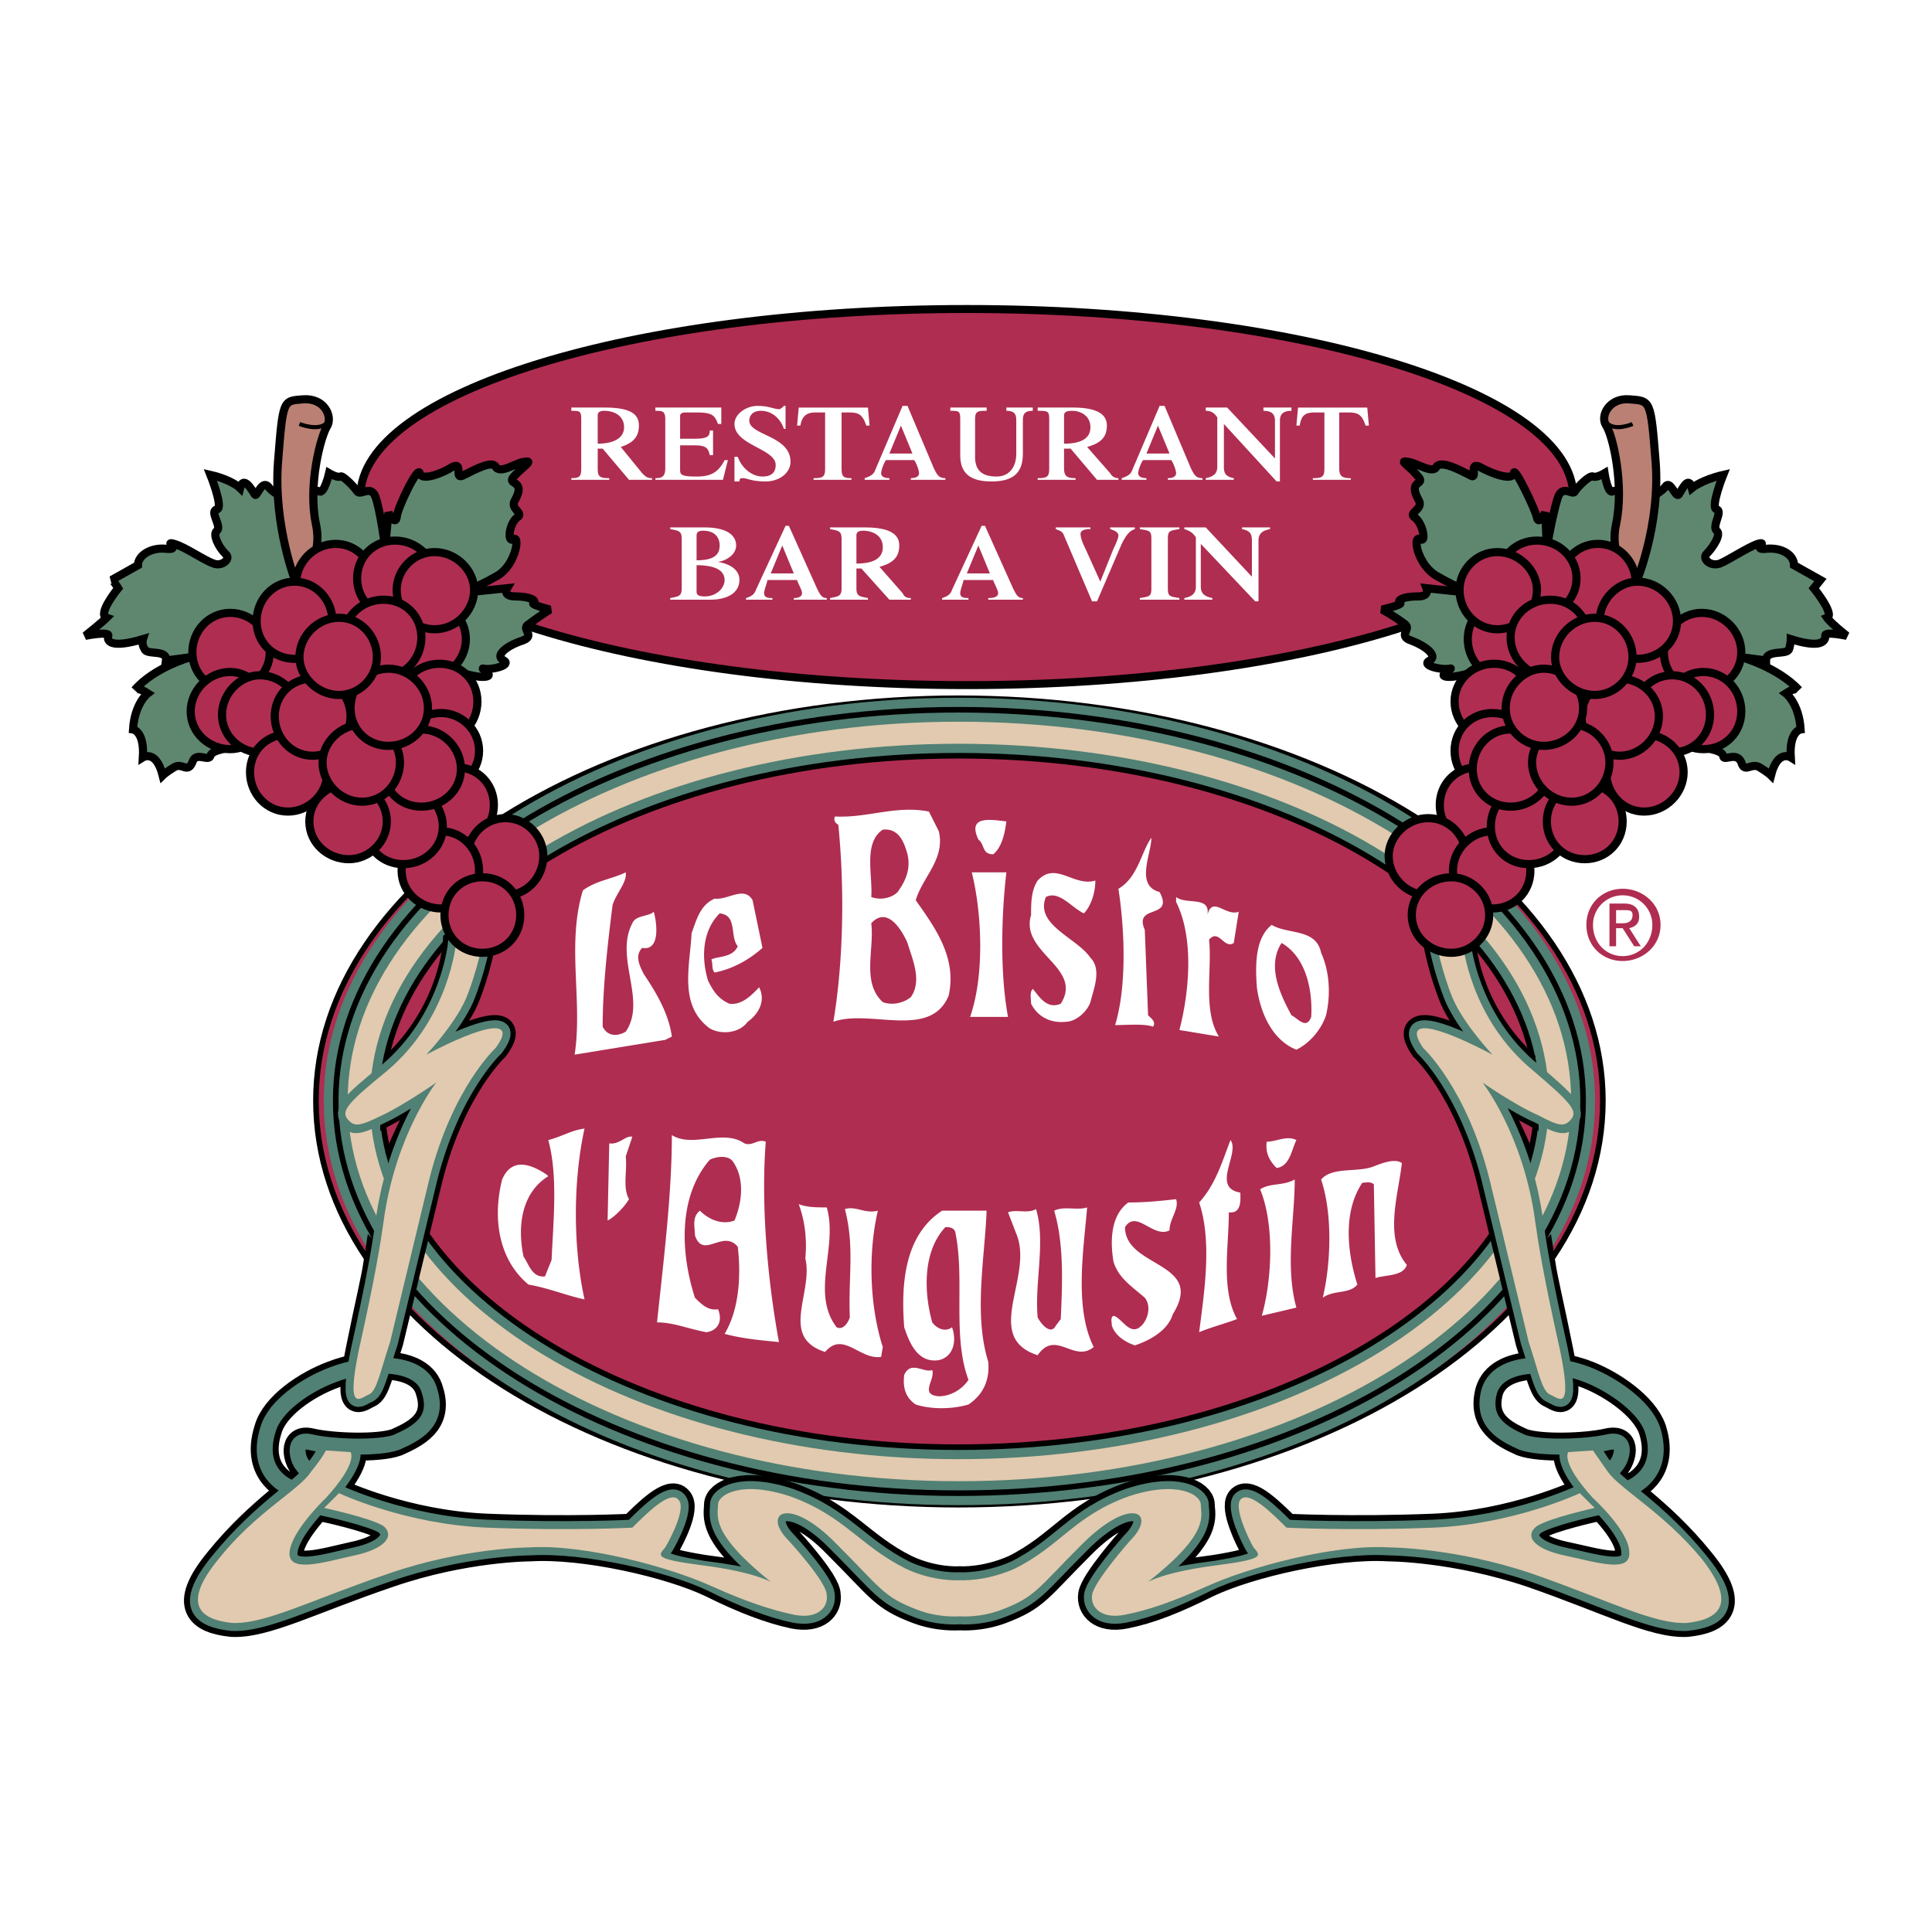
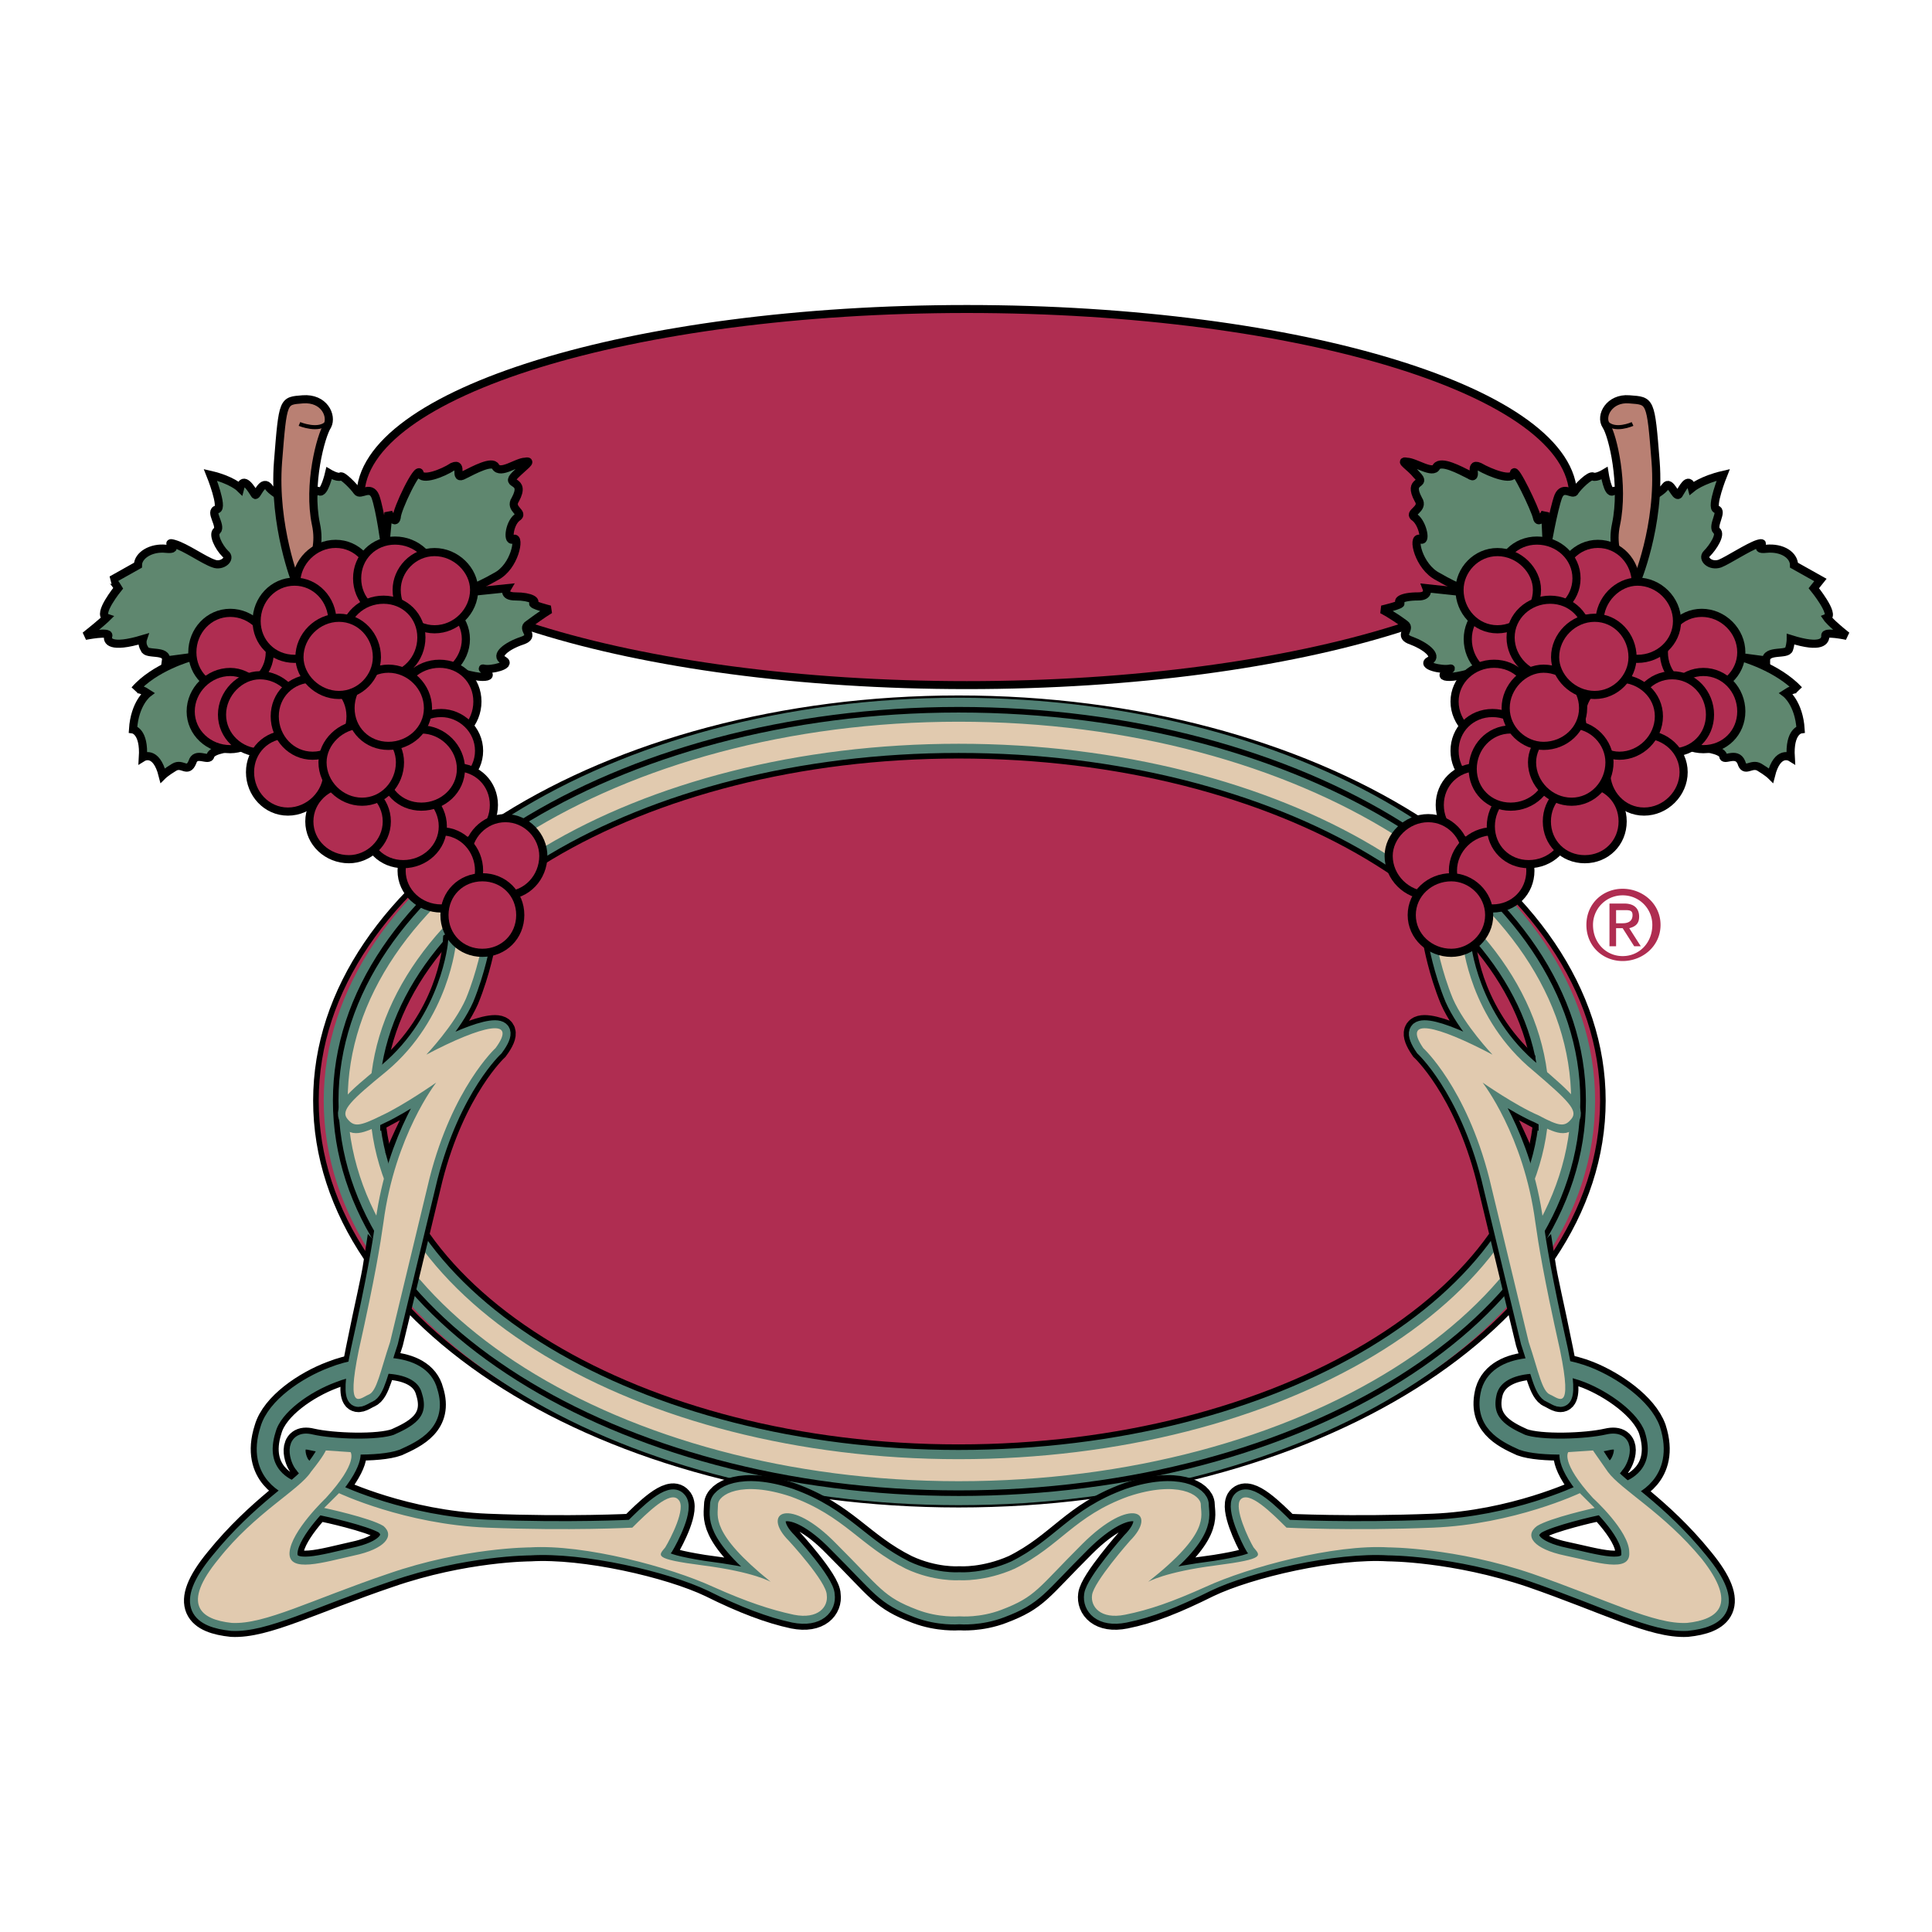
<svg xmlns="http://www.w3.org/2000/svg" width="2500" height="2500" viewBox="0 0 192.756 192.756">
  <path fill-rule="evenodd" clip-rule="evenodd" fill="#fff" d="M0 0h192.756v192.756H0V0z" />
  <path d="M95.638 69.665c-35.347 0-64.118 18.025-64.118 40.146 0 22.287 28.771 40.311 64.118 40.311 35.512 0 64.282-18.023 64.282-40.311 0-22.122-28.77-40.146-64.282-40.146z" fill-rule="evenodd" clip-rule="evenodd" fill="#af2d51" stroke="#000" stroke-width=".557" stroke-miterlimit="2.613" />
  <path d="M95.638 70.811c-34.196 0-62.145 17.534-62.145 39 0 21.631 27.948 39.164 62.145 39.164 34.524 0 62.309-17.533 62.309-39.164 0-21.466-27.785-39-62.309-39zm0 73.576c-31.73 0-57.542-15.566-57.542-34.576 0-19.007 25.812-34.411 57.542-34.411 31.895 0 57.706 15.404 57.706 34.411 0 19.009-25.811 34.576-57.706 34.576z" fill-rule="evenodd" clip-rule="evenodd" fill="#e1caaf" stroke="#518074" stroke-width="2.39" stroke-miterlimit="2.613" />
  <path d="M95.638 75.399c-31.73 0-57.542 15.404-57.542 34.411 0 19.01 25.812 34.576 57.542 34.576 31.895 0 57.706-15.566 57.706-34.576 0-19.007-25.811-34.411-57.706-34.411z" fill-rule="evenodd" clip-rule="evenodd" fill="#af2d51" stroke="#000" stroke-width=".557" stroke-miterlimit="2.613" />
  <path d="M95.638 70.811c-34.196 0-62.145 17.534-62.145 39 0 21.631 27.948 39.164 62.145 39.164 34.524 0 62.309-17.533 62.309-39.164 0-21.466-27.785-39-62.309-39z" fill="none" stroke="#000" stroke-width=".557" stroke-miterlimit="2.613" />
  <path d="M29.055 148.482s-3.782-1.311-2.302-5.898c.658-2.295 3.781-4.424 6.412-5.408 3.288-1.311 8.878-1.639 9.7 1.639.987 3.113-1.479 4.262-3.288 5.08-1.808.656-6.412.492-8.549 0-1.973-.49-1.315 1.803-.822 2.295.328.492.493.492.493.492l1.808.982-1.479 1.475-1.973-.657zm133.496 0s3.781-1.311 2.301-5.898c-.822-2.295-3.945-4.424-6.41-5.408-3.289-1.311-8.879-1.639-9.865 1.639-.822 3.113 1.48 4.262 3.289 5.08 1.809.656 6.41.492 8.549 0 2.137-.49 1.314 1.803.822 2.295-.33.492-.494.492-.494.492l-1.809.982 1.48 1.475 2.137-.657zm-66.748 12.782s1.973.164 4.109-.654c3.453-1.311 3.617-2.131 8.057-6.555 4.932-4.916 7.562-3.113 4.768-.328 0 0-3.617 4.098-3.781 5.408-.164 1.146.822 2.457 3.287 1.967 2.467-.492 4.934-1.475 8.221-3.113 4.111-1.967 12.66-3.934 18.084-3.605 0 0 6.576 0 14.305 2.621 7.562 2.623 12.166 5.08 15.453 4.916 3.123-.328 5.098-1.639 1.316-6.227-4.111-5.08-8.385-7.537-9.207-8.85-1.15-1.637-1.48-2.293-1.48-2.293l-2.467.164s-.82 1.146 2.467 4.752c0 0 3.617 3.277 3.617 5.406.164 2.131-3.287.984-6.412.328-3.123-.654-4.109-1.965-2.795-2.949 1.316-.818 5.754-1.803 5.754-1.803l-1.479-1.475s-6.576 3.113-14.633 3.441c-8.221.328-14.631 0-14.631 0-1.48-1.475-3.781-3.77-4.604-2.785-.658.818.822 3.932 1.314 4.752.658.818 1.316 1.311-3.781 2.129-5.096.656-6.74 1.312-6.74 1.312 6.248-4.916 5.26-6.555 5.26-7.703 0-.982-2.301-2.457-7.232-.818-5.426 1.967-6.74 4.916-11.344 7.209-2.959 1.312-5.426 1.148-5.426 1.148h-.165s-2.466.164-5.261-1.148c-4.604-2.293-6.083-5.242-11.508-7.209-4.932-1.639-7.234-.164-7.234.818 0 1.148-.822 2.787 5.261 7.703 0 0-1.644-.656-6.74-1.312-5.097-.818-4.439-1.311-3.782-2.129.494-.82 2.137-3.934 1.315-4.752-.822-.984-3.124 1.311-4.603 2.785 0 0-6.248.328-14.468 0s-14.796-3.441-14.796-3.441l-1.48 1.475s4.604.984 5.919 1.803c1.15.984.165 2.295-2.959 2.949-2.959.656-6.576 1.803-6.412-.328.165-2.129 3.617-5.406 3.617-5.406 3.289-3.605 2.63-4.752 2.63-4.752l-2.63-.164s-.165.656-1.479 2.293c-.822 1.312-5.097 3.77-9.207 8.85-3.781 4.588-1.809 5.898 1.315 6.227 3.289.164 7.892-2.293 15.619-4.916 7.562-2.621 14.139-2.621 14.139-2.621 5.425-.328 13.975 1.639 18.084 3.605 3.288 1.639 5.918 2.621 8.22 3.113 2.466.49 3.453-.82 3.288-1.967 0-1.311-3.781-5.408-3.781-5.408-2.795-2.785 0-4.588 4.768.328 4.439 4.424 4.604 5.244 8.056 6.555 2.137.818 4.11.654 4.11.654h.164z" fill="none" stroke="#000" stroke-width="2.788" stroke-miterlimit="2.613" />
  <path d="M42.536 105.223s2.795-2.949 3.946-5.57c1.151-2.787 1.644-5.572 1.644-5.572l-.658-1.311-1.973 1.311s-.329 6.391-5.754 11.799c-.165 1.475-.493 3.441-.493 4.752 2.137-1.146 4.274-2.623 4.274-2.623s-1.644 2.295-3.617 6.883c.658 1.148.494 3.934.494 3.934s-.494 8.193-1.808 6.881c-.329-.326-.658.492-.987.164-.329 2.131-.822 3.934-1.808 8.85-1.315 6.391.164 4.752.986 4.424.822-.328 1.151-2.293 2.137-5.244l3.946-16.387c2.302-9.012 6.576-12.943 6.576-12.943 2.301-3.116-1.316-2.298-6.905.652zm106.368 0s-2.795-2.949-3.945-5.57c-1.15-2.787-1.643-5.572-1.643-5.572l.82-1.311 1.809 1.311s.33 6.391 5.92 11.799c0 1.475.328 3.441.328 4.752-2.137-1.146-4.275-2.623-4.275-2.623s1.645 2.295 3.617 6.883c-.492 1.148-.492 3.934-.492 3.934s.492 8.193 1.809 6.881c.328-.326.656.492.986.164.328 2.131.822 3.934 1.809 8.85 1.314 6.391-.166 4.752-.986 4.424-.822-.328-1.152-2.293-2.139-5.244l-3.945-16.387C146.275 108.5 142 104.568 142 104.568c-2.137-3.113 1.316-2.295 6.904.655z" fill="none" stroke="#000" stroke-width="2.628" stroke-miterlimit="2.613" />
  <path d="M29.055 148.482s-3.782-1.311-2.302-5.898c.658-2.295 3.781-4.424 6.412-5.408 3.288-1.311 8.878-1.639 9.7 1.639.986 3.113-1.48 4.262-3.289 5.08-1.808.656-6.412.492-8.549 0-1.973-.49-1.315 1.803-.822 2.295.329.49.493.49.493.49l1.808.984-1.479 1.475-1.972-.657zm133.496 0s3.781-1.311 2.301-5.898c-.82-2.295-3.945-4.424-6.41-5.408-3.289-1.311-8.879-1.639-9.865 1.639-.822 3.113 1.48 4.262 3.289 5.08 1.809.656 6.41.492 8.549 0 2.137-.49 1.314 1.803.822 2.295-.33.49-.494.49-.494.49l-1.809.984 1.48 1.475 2.137-.657zm-66.748 12.782s1.973.164 4.109-.654c3.453-1.311 3.617-2.131 8.057-6.555 4.932-4.916 7.562-3.113 4.768-.328 0 0-3.617 4.098-3.781 5.408-.164 1.146.822 2.457 3.287 1.967 2.467-.492 4.934-1.475 8.221-3.113 4.111-1.967 12.66-3.934 18.084-3.605 0 0 6.576 0 14.305 2.621 7.562 2.623 12.166 5.08 15.453 4.916 3.123-.328 5.098-1.639 1.316-6.227-4.111-5.08-8.221-7.375-9.207-8.85-1.15-1.637-1.48-2.293-1.48-2.293l-2.467.164s-.82 1.146 2.467 4.752c0 0 3.617 3.277 3.617 5.406.164 2.131-3.287.984-6.412.328-3.123-.654-4.109-1.965-2.795-2.949 1.316-.818 5.754-1.803 5.754-1.803l-1.479-1.475s-6.576 3.113-14.633 3.441c-8.221.328-14.631 0-14.631 0-1.48-1.475-3.781-3.77-4.604-2.785-.658.818.822 3.932 1.314 4.752.658.818 1.316 1.311-3.781 2.129-5.096.656-6.74 1.312-6.74 1.312 6.248-4.916 5.26-6.555 5.26-7.703 0-.982-2.301-2.457-7.232-.818-5.426 1.967-6.74 4.916-11.344 7.209-2.959 1.312-5.426 1.148-5.426 1.148h-.165s-2.466.164-5.261-1.148c-4.604-2.293-6.083-5.242-11.508-7.209-4.932-1.639-7.234-.164-7.234.818 0 1.148-.822 2.787 5.261 7.703 0 0-1.644-.656-6.74-1.312-5.097-.818-4.439-1.311-3.782-2.129.494-.82 2.137-3.934 1.315-4.752-.822-.984-3.124 1.311-4.603 2.785 0 0-6.248.328-14.468 0s-14.796-3.441-14.796-3.441l-1.48 1.475s4.604.984 5.919 1.803c1.15.984.165 2.295-2.959 2.949-2.959.656-6.576 1.803-6.412-.328.165-2.129 3.617-5.406 3.617-5.406 3.289-3.605 2.63-4.752 2.63-4.752l-2.63-.164s-.165.656-1.479 2.293c-.986 1.475-5.097 3.77-9.207 8.85-3.781 4.588-1.809 5.898 1.315 6.227 3.289.164 7.892-2.293 15.619-4.916 7.562-2.621 14.139-2.621 14.139-2.621 5.425-.328 13.975 1.639 18.084 3.605 3.289 1.639 5.918 2.621 8.22 3.113 2.466.49 3.453-.82 3.288-1.967 0-1.311-3.781-5.408-3.781-5.408-2.795-2.785 0-4.588 4.768.328 4.439 4.424 4.604 5.244 8.056 6.555 2.137.818 4.11.654 4.11.654h.164z" fill="none" stroke="#518074" stroke-width="1.593" stroke-miterlimit="2.613" />
  <path d="M95.803 161.264s1.973.164 4.109-.654c3.453-1.311 3.617-2.131 8.057-6.555 4.932-4.916 7.562-3.113 4.768-.328 0 0-3.617 4.098-3.781 5.408-.164 1.146.822 2.457 3.287 1.967 2.467-.492 4.77-1.311 8.057-2.787 4.275-1.965 12.824-4.26 18.248-3.932 0 0 6.576 0 14.305 2.621 7.562 2.623 12.166 5.08 15.453 4.916 3.123-.328 5.098-1.803 1.48-6.391-3.781-4.588-8.057-6.883-9.371-8.686-1.15-1.637-1.48-2.129-1.48-2.129l-2.467.164s-.82.982 2.467 4.588c0 0 3.617 3.277 3.617 5.406.164 2.131-3.287.984-6.412.328-3.123-.654-4.109-1.965-2.795-2.949 1.316-.818 5.754-1.803 5.754-1.803l-1.479-1.475s-6.576 3.113-14.633 3.441c-8.221.328-14.631 0-14.631 0-1.48-1.475-3.781-3.77-4.604-2.785-.658.818.822 3.932 1.314 4.752.658.818 1.316 1.146-3.781 1.803-5.096.654-6.74 1.639-6.74 1.639 6.248-4.916 5.26-6.555 5.26-7.703 0-.982-2.301-2.457-7.232-.818-5.426 1.967-6.74 4.916-11.344 7.209-2.959 1.312-5.426 1.148-5.426 1.148h-.165s-2.466.164-5.261-1.148c-4.604-2.293-6.083-5.242-11.508-7.209-4.932-1.639-7.234-.164-7.234.818 0 1.148-.822 2.787 5.261 7.703 0 0-1.644-.984-6.74-1.639-5.097-.656-4.439-.984-3.782-1.803.494-.82 2.137-3.934 1.315-4.752-.822-.984-3.124 1.311-4.603 2.785 0 0-6.248.328-14.468 0s-14.796-3.441-14.796-3.441l-1.48 1.475s4.604.984 5.919 1.803c1.15.984.165 2.295-2.959 2.949-2.959.656-6.576 1.803-6.412-.328.165-2.129 3.617-5.406 3.617-5.406 3.289-3.605 2.466-4.588 2.466-4.588l-2.466-.164s-.165.492-1.479 2.129c-1.151 1.803-5.59 4.098-9.207 8.686-3.781 4.588-1.809 6.062 1.315 6.391 3.289.164 7.892-2.293 15.619-4.916 7.562-2.621 14.139-2.621 14.139-2.621 5.425-.328 13.975 1.967 18.249 3.932 3.288 1.477 5.754 2.295 8.056 2.787 2.466.49 3.453-.82 3.288-1.967 0-1.311-3.781-5.408-3.781-5.408-2.795-2.785 0-4.588 4.768.328 4.439 4.424 4.604 5.244 8.056 6.555 2.137.818 4.11.654 4.11.654h.163z" fill-rule="evenodd" clip-rule="evenodd" fill="#e1caaf" />
  <path d="M48.125 94.08s-.493 2.785-1.644 5.572c-1.151 2.621-3.946 5.57-3.946 5.57 5.59-2.949 9.207-3.768 6.905-.654 0 0-4.274 3.932-6.576 12.943l-3.946 16.387c-.986 2.951-1.315 4.916-2.137 5.244-.822.328-2.302 1.967-.986-4.424 1.644-7.375 2.137-10.488 2.466-12.781 1.15-8.686 5.261-13.93 5.261-13.93s-3.288 2.295-5.425 3.277c-2.302 1.148-2.96 1.312-3.453.328-.493-.982.329-1.803 3.946-4.752 6.247-5.244 6.905-12.781 6.905-12.781l1.973-1.311.657 1.312z" fill="none" stroke="#518074" stroke-width="1.593" stroke-miterlimit="2.613" />
  <path d="M48.125 94.08s-.493 2.785-1.644 5.572c-1.151 2.621-3.946 5.57-3.946 5.57 5.59-2.949 9.207-3.768 6.905-.654 0 0-4.274 3.932-6.576 12.945l-3.946 16.385c-.987 2.951-1.315 4.916-2.137 5.244-.822.328-2.302 1.967-.986-4.424 1.644-7.375 2.137-10.488 2.466-12.781 1.15-8.686 5.261-13.93 5.261-13.93s-3.288 2.295-5.425 3.277c-2.302 1.148-2.795 1.148-3.453.328-.657-.818.329-1.803 3.946-4.752 6.247-5.244 6.905-12.781 6.905-12.781l1.973-1.311.657 1.312z" fill-rule="evenodd" clip-rule="evenodd" fill="#e1caaf" />
  <path d="M143.316 94.08s.492 2.785 1.643 5.572c1.15 2.621 3.945 5.57 3.945 5.57-5.588-2.949-9.041-3.768-6.904-.654 0 0 4.275 3.932 6.576 12.943l3.945 16.387c.986 2.951 1.316 4.916 2.139 5.244.82.328 2.301 1.967.986-4.424-1.645-7.375-2.139-10.488-2.467-12.781-1.15-8.686-5.262-13.93-5.262-13.93s3.289 2.295 5.59 3.277c2.139 1.148 2.795 1.312 3.289.328.492-.982-.33-1.803-3.781-4.752-6.412-5.244-7.07-12.781-7.07-12.781l-1.809-1.311-.82 1.312z" fill="none" stroke="#518074" stroke-width="1.593" stroke-miterlimit="2.613" />
  <path d="M143.316 94.08s.492 2.785 1.643 5.572c1.15 2.621 3.945 5.57 3.945 5.57-5.588-2.949-9.041-3.768-6.904-.654 0 0 4.275 3.932 6.576 12.945l3.945 16.385c.986 2.951 1.316 4.916 2.139 5.244.82.328 2.301 1.967.986-4.424-1.645-7.375-2.139-10.488-2.467-12.781-1.15-8.686-5.262-13.93-5.262-13.93s3.289 2.295 5.59 3.277c2.139 1.148 2.631 1.148 3.289.328.658-.818-.33-1.803-3.781-4.752-6.412-5.244-7.07-12.781-7.07-12.781l-1.809-1.311-.82 1.312z" fill-rule="evenodd" clip-rule="evenodd" fill="#e1caaf" />
  <path d="M96.46 30.829c-33.374 0-60.501 8.357-60.501 18.68 0 10.324 27.127 18.845 60.501 18.845 33.374 0 60.5-8.521 60.5-18.845.001-10.323-27.126-18.68-60.5-18.68z" fill-rule="evenodd" clip-rule="evenodd" fill="#af2d51" stroke="#000" stroke-width=".796" stroke-miterlimit="2.613" />
  <path fill-rule="evenodd" clip-rule="evenodd" fill="#487661" d="M35.625 56.962l-4.458-2.222.189 2.962 4.269-.74z" />
  <path d="M38.426 54.588s-.494-3.769-.987-5.08c-.493-1.147-1.479 0-1.809-.492-.329-.492-1.479-1.639-1.644-1.475-.329.164-1.151-.328-1.151-.328s-.493 2.13-.986 1.802c-.493-.164-.329 0-.986.983l.493 7.702 7.563-1.311-.493-1.801z" fill-rule="evenodd" clip-rule="evenodd" fill="#5f876f" stroke="#000" stroke-width=".812" stroke-miterlimit="2.613" />
  <path fill-rule="evenodd" clip-rule="evenodd" fill="#487661" d="M157.193 56.957l4.457-2.191-.25 2.936-4.207-.745z" />
  <path d="M154.33 54.588s.658-3.769 1.15-5.08c.494-1.147 1.48 0 1.645-.492.33-.492 1.48-1.639 1.809-1.475.33.164 1.15-.328 1.15-.328s.33 2.13.822 1.802c.494-.164.494 0 1.152.983L161.4 57.7l-7.398-1.311.328-1.801z" fill-rule="evenodd" clip-rule="evenodd" fill="#5f876f" stroke="#000" stroke-width=".812" stroke-miterlimit="2.613" />
  <path d="M48.215 58.197l-3.321.403.93.577s1.008-.3 2.391-.98z" fill-rule="evenodd" clip-rule="evenodd" fill="#487661" />
  <path d="M38.426 54.588l.329-3.441s.657 1.311.822.492c0-.819 2.137-5.244 2.302-4.424.165.819 2.302 0 3.288-.655 1.151-.492 0 1.475 1.151.819.986-.491 2.795-1.475 3.124-.819.494.819 2.137-.492 2.959-.492.822-.164-.165.492-.986 1.311-1.151 1.147 1.151.328 0 2.458-.658.983.986 1.311.164 1.803-.822.655-.986 2.622-.329 2.13.658-.328.165 2.786-1.809 3.769-1.973 1.146-3.617 1.639-3.617 1.639l-7.398-4.59z" fill-rule="evenodd" clip-rule="evenodd" fill="#5f876f" stroke="#000" stroke-width=".812" stroke-miterlimit="2.613" />
  <path d="M19.385 65.443l-5.154-1.194c.021.152.075.325.191.5.165.655 2.302 0 2.138 1.147l2.466-.328.359-.125zm-6.107-1.415l-2.476-.574c-.135.439.133 1.112 2.476.574zm-3.403-.788l-.872-.202c-.153.124-.32.256-.499.399 0 .001.731-.144 1.371-.197z" fill-rule="evenodd" clip-rule="evenodd" fill="#487661" />
  <path d="M30.863 58.849l-.493 2.786-11.344 3.933-2.466.328c.164-1.147-1.973-.492-2.138-1.147-.329-.492-.164-.983-.164-.983-3.288.983-3.617.164-3.453-.328s-2.302 0-2.302 0c1.644-1.311 2.137-1.802 2.137-1.802-.986-.328 1.151-2.95 1.151-2.95-.493-.819-.658-.819-.658-.819l2.63-1.475c0-.983 1.315-1.803 2.795-1.639 1.644.164-.329-.819.822-.491 1.151.327 2.959 1.639 3.946 1.966.822.328 1.808-.491 1.15-.983-.657-.656-1.315-1.966-.821-2.294.493-.492-.822-1.966 0-2.13.657-.164-.658-3.441-.658-3.441 2.137.492 2.959 1.312 2.959 1.312.329-1.312 1.151.164 1.479.655.165.328.658-1.475 1.315-.82.493.82 3.453 2.294 4.11 1.475v8.847h.003z" fill-rule="evenodd" clip-rule="evenodd" fill="#5f876f" stroke="#000" stroke-width=".812" stroke-miterlimit="2.613" />
  <path d="M24.136 73.157l-3.832 2.413c.333.061.623.116.694-.17.165-.655 2.302-.819 2.302-.819l.836-1.424zm-5.133 3.231l-.312.196c.109-.012.21-.067.312-.196z" fill-rule="evenodd" clip-rule="evenodd" fill="#487661" />
  <path d="M23.3 74.58s-2.137.164-2.302.819c-.164.656-1.479-.492-1.808.656-.494 1.147-.987 0-1.809.491-.822.492-1.151.819-1.151.819-.658-2.622-1.973-1.803-1.973-1.803.164-2.622-.987-2.785-.987-2.785.165-2.622 1.48-3.605 1.48-3.605-.987-.655-1.315-.328-1.315-.328 1.973-2.294 5.59-3.277 5.59-3.277l8.22 2.294L23.3 74.58z" fill-rule="evenodd" clip-rule="evenodd" fill="#5f876f" stroke="#000" stroke-width=".812" stroke-miterlimit="2.613" />
  <path d="M48.47 66.972l-4.861-.6c1.586.543 3.594 1.162 4.517 1.162.937 0 .646-.317.344-.562z" fill-rule="evenodd" clip-rule="evenodd" fill="#487661" />
  <path d="M41.385 65.568s5.097 1.966 6.741 1.966c1.644 0-.493-.983.164-.82.658.164 2.795-.327 1.973-.819-.987-.492.329-1.475 1.808-1.966 1.48-.492-.164-1.147.658-1.639 1.315-.983 2.137-1.475 2.137-1.475s-1.973-.492-1.644-.655c.329-.164-.165-.656-1.809-.656-1.315 0-.822-.819-.822-.819l-4.768.492-4.438 6.391z" fill-rule="evenodd" clip-rule="evenodd" fill="#5f876f" stroke="#000" stroke-width=".812" stroke-miterlimit="2.613" />
  <path d="M31.584 54.68l-1.241 2.703a6.01 6.01 0 0 0 1.241-2.703z" fill-rule="evenodd" clip-rule="evenodd" fill="#dcd4b5" />
  <path d="M29.548 58.194s-2.302-5.735-1.809-12.126c.493-6.227.493-6.063 2.466-6.227 2.137-.164 2.959 1.639 2.466 2.622-.658.983-1.973 5.899-1.151 9.832.822 3.768-1.972 5.899-1.972 5.899z" fill-rule="evenodd" clip-rule="evenodd" fill="#b98073" stroke="#000" stroke-width=".812" stroke-miterlimit="2.613" />
  <path d="M29.876 42.299s1.973.819 2.795-.164" fill="none" stroke="#000" stroke-width=".405" stroke-miterlimit="2.613" />
  <path d="M29.219 64.093c-2.138 0-3.782 1.803-3.782 3.933s1.644 3.769 3.782 3.769c2.137 0 3.945-1.639 3.945-3.769.001-2.13-1.808-3.933-3.945-3.933z" fill-rule="evenodd" clip-rule="evenodd" fill="#af2d51" stroke="#000" stroke-width=".812" stroke-miterlimit="2.613" />
  <path d="M22.971 61.144c-2.137 0-3.781 1.802-3.781 3.932s1.644 3.769 3.781 3.769c2.138 0 3.946-1.639 3.946-3.769s-1.808-3.932-3.946-3.932z" fill-rule="evenodd" clip-rule="evenodd" fill="#af2d51" stroke="#000" stroke-width=".812" stroke-miterlimit="2.613" />
  <path d="M22.971 67.042c-2.137 0-3.945 1.802-3.945 3.933s1.809 3.769 3.945 3.769c1.973 0 3.782-1.639 3.782-3.769s-1.809-3.933-3.782-3.933z" fill-rule="evenodd" clip-rule="evenodd" fill="#af2d51" stroke="#000" stroke-width=".812" stroke-miterlimit="2.613" />
  <path d="M25.931 67.37c-1.973 0-3.781 1.802-3.781 3.933s1.809 3.769 3.781 3.769c2.137 0 3.946-1.639 3.946-3.769s-1.809-3.933-3.946-3.933zM33.494 54.261c-2.138 0-3.946 1.802-3.946 3.933 0 1.966 1.808 3.769 3.946 3.769 2.137 0 3.781-1.802 3.781-3.769 0-2.131-1.645-3.933-3.781-3.933z" fill-rule="evenodd" clip-rule="evenodd" fill="#af2d51" stroke="#000" stroke-width=".812" stroke-miterlimit="2.613" />
  <path d="M29.383 58.03c-2.137 0-3.781 1.803-3.781 3.933s1.644 3.769 3.781 3.769 3.781-1.639 3.781-3.769c.001-2.13-1.643-3.933-3.781-3.933zM39.412 53.933c-2.137 0-3.781 1.639-3.781 3.769s1.645 3.769 3.781 3.769c2.138 0 3.946-1.639 3.946-3.769s-1.809-3.769-3.946-3.769z" fill-rule="evenodd" clip-rule="evenodd" fill="#af2d51" stroke="#000" stroke-width=".812" stroke-miterlimit="2.613" />
  <path d="M42.536 59.996c-2.137 0-3.781 1.639-3.781 3.769s1.644 3.933 3.781 3.933 3.946-1.802 3.946-3.933c-.001-2.13-1.809-3.769-3.946-3.769z" fill-rule="evenodd" clip-rule="evenodd" fill="#af2d51" stroke="#000" stroke-width=".812" stroke-miterlimit="2.613" />
  <path d="M43.358 55.081c-2.138 0-3.782 1.802-3.782 3.769 0 2.13 1.644 3.933 3.782 3.933 2.137 0 3.945-1.803 3.945-3.933 0-1.967-1.808-3.769-3.945-3.769z" fill-rule="evenodd" clip-rule="evenodd" fill="#af2d51" stroke="#000" stroke-width=".812" stroke-miterlimit="2.613" />
  <path d="M38.261 59.833c-2.137 0-3.946 1.639-3.946 3.769s1.809 3.933 3.946 3.933 3.781-1.803 3.781-3.933c0-2.131-1.644-3.769-3.781-3.769zM43.851 66.223c-2.138 0-3.946 1.639-3.946 3.769s1.809 3.933 3.946 3.933c2.137 0 3.781-1.802 3.781-3.933s-1.644-3.769-3.781-3.769z" fill-rule="evenodd" clip-rule="evenodd" fill="#af2d51" stroke="#000" stroke-width=".812" stroke-miterlimit="2.613" />
  <path d="M44.015 71.139c-2.137 0-3.946 1.639-3.946 3.769s1.809 3.769 3.946 3.769c1.973 0 3.782-1.639 3.782-3.769s-1.809-3.769-3.782-3.769z" fill-rule="evenodd" clip-rule="evenodd" fill="#af2d51" stroke="#000" stroke-width=".812" stroke-miterlimit="2.613" />
  <path d="M45.495 76.546c-2.137 0-3.946 1.639-3.946 3.769s1.809 3.769 3.946 3.769 3.781-1.639 3.781-3.769-1.644-3.769-3.781-3.769z" fill-rule="evenodd" clip-rule="evenodd" fill="#af2d51" stroke="#000" stroke-width=".812" stroke-miterlimit="2.613" />
  <path d="M50.427 81.626c-2.138 0-3.781 1.802-3.781 3.769 0 2.13 1.644 3.933 3.781 3.933 2.137 0 3.781-1.803 3.781-3.933 0-1.966-1.644-3.769-3.781-3.769z" fill-rule="evenodd" clip-rule="evenodd" fill="#af2d51" stroke="#000" stroke-width=".812" stroke-miterlimit="2.613" />
  <path d="M44.015 82.937c-2.137 0-3.946 1.803-3.946 3.933s1.809 3.769 3.946 3.769c2.138 0 3.782-1.639 3.782-3.769s-1.644-3.933-3.782-3.933z" fill-rule="evenodd" clip-rule="evenodd" fill="#af2d51" stroke="#000" stroke-width=".812" stroke-miterlimit="2.613" />
  <path d="M48.125 87.525c-2.137 0-3.781 1.639-3.781 3.769s1.644 3.769 3.781 3.769 3.781-1.639 3.781-3.769-1.643-3.769-3.781-3.769zM40.234 78.513c-2.137 0-3.781 1.802-3.781 3.933s1.644 3.769 3.781 3.769 3.946-1.638 3.946-3.769-1.809-3.933-3.946-3.933z" fill-rule="evenodd" clip-rule="evenodd" fill="#af2d51" stroke="#000" stroke-width=".812" stroke-miterlimit="2.613" />
  <path d="M34.809 78.185c-2.137 0-3.946 1.639-3.946 3.769s1.809 3.769 3.946 3.769c1.973 0 3.782-1.639 3.782-3.769s-1.809-3.769-3.782-3.769z" fill-rule="evenodd" clip-rule="evenodd" fill="#af2d51" stroke="#000" stroke-width=".812" stroke-miterlimit="2.613" />
  <path d="M28.726 73.269c-2.137 0-3.781 1.639-3.781 3.769s1.644 3.933 3.781 3.933 3.946-1.803 3.946-3.933-1.809-3.769-3.946-3.769z" fill-rule="evenodd" clip-rule="evenodd" fill="#af2d51" stroke="#000" stroke-width=".812" stroke-miterlimit="2.613" />
  <path d="M31.192 67.698c-2.137 0-3.781 1.639-3.781 3.769s1.644 3.933 3.781 3.933 3.781-1.802 3.781-3.933-1.644-3.769-3.781-3.769zM42.042 72.778c-2.138 0-3.781 1.802-3.781 3.933s1.644 3.769 3.781 3.769c2.137 0 3.946-1.639 3.946-3.769s-1.808-3.933-3.946-3.933z" fill-rule="evenodd" clip-rule="evenodd" fill="#af2d51" stroke="#000" stroke-width=".812" stroke-miterlimit="2.613" />
  <path d="M36.124 72.286c-2.137 0-3.946 1.802-3.946 3.769 0 2.13 1.809 3.933 3.946 3.933s3.781-1.803 3.781-3.933c0-1.967-1.644-3.769-3.781-3.769z" fill-rule="evenodd" clip-rule="evenodd" fill="#af2d51" stroke="#000" stroke-width=".812" stroke-miterlimit="2.613" />
  <path d="M38.754 66.714c-2.137 0-3.781 1.803-3.781 3.933s1.644 3.769 3.781 3.769 3.945-1.639 3.945-3.769-1.807-3.933-3.945-3.933z" fill-rule="evenodd" clip-rule="evenodd" fill="#af2d51" stroke="#000" stroke-width=".812" stroke-miterlimit="2.613" />
  <path d="M33.822 61.635c-2.137 0-3.946 1.802-3.946 3.933 0 1.966 1.809 3.769 3.946 3.769s3.781-1.802 3.781-3.769c.001-2.13-1.644-3.933-3.781-3.933z" fill-rule="evenodd" clip-rule="evenodd" fill="#af2d51" stroke="#000" stroke-width=".812" stroke-miterlimit="2.613" />
  <path d="M144.705 58.206l3.168.388-.941.583s-.897-.297-2.227-.971z" fill-rule="evenodd" clip-rule="evenodd" fill="#487661" />
  <path d="M154.33 54.588l-.164-3.441s-.658 1.311-.822.492-2.301-5.244-2.301-4.424c-.164.819-2.303 0-3.453-.655-1.15-.492 0 1.475-.986.819-.986-.491-2.795-1.475-3.287-.819-.33.819-2.139-.492-2.961-.492-.822-.164.33.492.986 1.311 1.152 1.147-.986.328.166 2.458.656.983-1.152 1.311-.33 1.803.822.655 1.152 2.622.494 2.13-.822-.328-.164 2.786 1.809 3.769 1.973 1.146 3.451 1.639 3.451 1.639l7.398-4.59z" fill-rule="evenodd" clip-rule="evenodd" fill="#5f876f" stroke="#000" stroke-width=".812" stroke-miterlimit="2.613" />
-   <path d="M173.438 65.466l5.18-1.2a3.127 3.127 0 0 1-.119.482c-.164.655-2.301 0-2.301 1.147l-2.467-.328-.293-.101zm6.183-1.432l2.494-.577c-.008.436-.287 1.104-2.494.577zm3.406-.789l.768-.178c.141.116.291.239.457.371 0 0-.643-.137-1.225-.193z" fill-rule="evenodd" clip-rule="evenodd" fill="#487661" />
  <path d="M161.893 58.849l.494 2.786 11.344 3.933 2.467.328c0-1.147 2.137-.492 2.301-1.147.164-.492.164-.983.164-.983 3.123.983 3.453.164 3.453-.328-.164-.492 2.137 0 2.137 0-1.645-1.311-1.973-1.802-1.973-1.802.822-.328-1.314-2.95-1.314-2.95l.656-.819-2.629-1.475c0-.983-1.152-1.803-2.795-1.639-1.48.164.328-.819-.822-.491-.986.327-2.961 1.639-3.781 1.966-.986.328-1.809-.491-1.316-.983.658-.656 1.48-1.966.986-2.294-.492-.492.658-1.966 0-2.13-.656-.164.658-3.441.658-3.441-2.137.492-3.123 1.312-3.123 1.312-.33-1.312-.986.164-1.316.655-.328.328-.822-1.475-1.314-.82-.494.82-3.617 2.294-4.109 1.475l-.168 8.847z" fill-rule="evenodd" clip-rule="evenodd" fill="#5f876f" stroke="#000" stroke-width=".812" stroke-miterlimit="2.613" />
  <path d="M168.768 73.187l3.742 2.38c-.33.061-.588.122-.588-.168-.164-.655-2.301-.819-2.301-.819l-.853-1.393zm5.179 3.295l.129.082a.361.361 0 0 1-.129-.082z" fill-rule="evenodd" clip-rule="evenodd" fill="#487661" />
  <path d="M169.621 74.58s2.137.164 2.301.819c0 .656 1.314-.492 1.809.656.328 1.147.986 0 1.809.491.822.492 1.15.819 1.15.819.658-2.622 1.973-1.803 1.973-1.803-.164-2.622.986-2.785.986-2.785-.164-2.622-1.479-3.605-1.479-3.605.986-.655 1.314-.328 1.314-.328-2.137-2.294-5.754-3.277-5.754-3.277l-8.221 2.294 4.112 6.719z" fill-rule="evenodd" clip-rule="evenodd" fill="#5f876f" stroke="#000" stroke-width=".812" stroke-miterlimit="2.613" />
  <path d="M144.373 66.981l4.838-.596c-1.625.54-3.664 1.149-4.58 1.149-.926 0-.6-.31-.258-.553z" fill-rule="evenodd" clip-rule="evenodd" fill="#487661" />
  <path d="M151.535 65.568s-5.26 1.966-6.904 1.966.658-.983 0-.82c-.822.164-2.959-.327-1.973-.819.822-.492-.494-1.475-1.809-1.966-1.48-.492 0-1.147-.658-1.639-1.314-.983-2.301-1.475-2.301-1.475s2.137-.492 1.809-.655c-.33-.164 0-.656 1.809-.656 1.15 0 .822-.819.822-.819l4.602.492 4.603 6.391z" fill-rule="evenodd" clip-rule="evenodd" fill="#5f876f" stroke="#000" stroke-width=".812" stroke-miterlimit="2.613" />
  <path d="M161.15 54.537l1.305 2.893a6.028 6.028 0 0 1-1.305-2.893z" fill-rule="evenodd" clip-rule="evenodd" fill="#dcd4b5" />
  <path d="M163.209 58.194s2.465-5.735 1.973-12.126c-.494-6.227-.494-6.063-2.631-6.227-1.973-.164-2.959 1.639-2.301 2.622.656.983 1.809 5.899.986 9.832-.822 3.768 1.973 5.899 1.973 5.899z" fill-rule="evenodd" clip-rule="evenodd" fill="#b98073" stroke="#000" stroke-width=".812" stroke-miterlimit="2.613" />
  <path d="M162.879 42.299s-1.809.819-2.629-.164" fill="none" stroke="#000" stroke-width=".405" stroke-miterlimit="2.613" />
  <path d="M163.537 64.093c2.137 0 3.945 1.803 3.945 3.933s-1.809 3.769-3.945 3.769-3.781-1.639-3.781-3.769 1.644-3.933 3.781-3.933z" fill-rule="evenodd" clip-rule="evenodd" fill="#af2d51" stroke="#000" stroke-width=".812" stroke-miterlimit="2.613" />
  <path d="M169.785 61.144c2.137 0 3.945 1.802 3.945 3.932s-1.809 3.769-3.945 3.769c-2.139 0-3.781-1.639-3.781-3.769s1.642-3.932 3.781-3.932z" fill-rule="evenodd" clip-rule="evenodd" fill="#af2d51" stroke="#000" stroke-width=".812" stroke-miterlimit="2.613" />
  <path d="M169.949 67.042c2.137 0 3.781 1.802 3.781 3.933s-1.645 3.769-3.781 3.769-3.781-1.639-3.781-3.769 1.644-3.933 3.781-3.933z" fill-rule="evenodd" clip-rule="evenodd" fill="#af2d51" stroke="#000" stroke-width=".812" stroke-miterlimit="2.613" />
  <path d="M166.826 67.37c2.137 0 3.781 1.802 3.781 3.933s-1.645 3.769-3.781 3.769c-2.139 0-3.783-1.639-3.783-3.769s1.645-3.933 3.783-3.933zM159.428 54.261c2.137 0 3.781 1.802 3.781 3.933 0 1.966-1.645 3.769-3.781 3.769-2.139 0-3.781-1.802-3.781-3.769-.001-2.131 1.642-3.933 3.781-3.933z" fill-rule="evenodd" clip-rule="evenodd" fill="#af2d51" stroke="#000" stroke-width=".812" stroke-miterlimit="2.613" />
  <path d="M163.373 58.03c2.137 0 3.945 1.803 3.945 3.933s-1.809 3.769-3.945 3.769c-1.973 0-3.781-1.639-3.781-3.769s1.808-3.933 3.781-3.933zM153.344 53.933c2.137 0 3.945 1.639 3.945 3.769s-1.809 3.769-3.945 3.769-3.781-1.639-3.781-3.769 1.644-3.769 3.781-3.769z" fill-rule="evenodd" clip-rule="evenodd" fill="#af2d51" stroke="#000" stroke-width=".812" stroke-miterlimit="2.613" />
  <path d="M150.221 59.996c2.137 0 3.945 1.639 3.945 3.769s-1.809 3.933-3.945 3.933-3.781-1.802-3.781-3.933c-.001-2.13 1.644-3.769 3.781-3.769z" fill-rule="evenodd" clip-rule="evenodd" fill="#af2d51" stroke="#000" stroke-width=".812" stroke-miterlimit="2.613" />
  <path d="M149.398 55.081c2.137 0 3.945 1.802 3.945 3.769 0 2.13-1.809 3.933-3.945 3.933s-3.781-1.803-3.781-3.933c0-1.967 1.645-3.769 3.781-3.769z" fill-rule="evenodd" clip-rule="evenodd" fill="#af2d51" stroke="#000" stroke-width=".812" stroke-miterlimit="2.613" />
  <path d="M154.66 59.833c2.137 0 3.781 1.639 3.781 3.769s-1.645 3.933-3.781 3.933c-2.139 0-3.947-1.803-3.947-3.933 0-2.131 1.808-3.769 3.947-3.769zM149.07 66.223c2.137 0 3.781 1.639 3.781 3.769s-1.645 3.933-3.781 3.933c-2.139 0-3.947-1.802-3.947-3.933s1.809-3.769 3.947-3.769z" fill-rule="evenodd" clip-rule="evenodd" fill="#af2d51" stroke="#000" stroke-width=".812" stroke-miterlimit="2.613" />
  <path d="M148.904 71.139c2.139 0 3.783 1.639 3.783 3.769s-1.645 3.769-3.783 3.769c-2.137 0-3.781-1.639-3.781-3.769s1.645-3.769 3.781-3.769z" fill-rule="evenodd" clip-rule="evenodd" fill="#af2d51" stroke="#000" stroke-width=".812" stroke-miterlimit="2.613" />
  <path d="M147.426 76.546c2.137 0 3.781 1.639 3.781 3.769s-1.645 3.769-3.781 3.769-3.781-1.639-3.781-3.769 1.644-3.769 3.781-3.769z" fill-rule="evenodd" clip-rule="evenodd" fill="#af2d51" stroke="#000" stroke-width=".812" stroke-miterlimit="2.613" />
  <path d="M142.494 81.626c2.137 0 3.781 1.802 3.781 3.769 0 2.13-1.645 3.933-3.781 3.933-2.139 0-3.947-1.803-3.947-3.933 0-1.966 1.808-3.769 3.947-3.769z" fill-rule="evenodd" clip-rule="evenodd" fill="#af2d51" stroke="#000" stroke-width=".812" stroke-miterlimit="2.613" />
  <path d="M148.904 82.937c2.139 0 3.783 1.803 3.783 3.933s-1.645 3.769-3.783 3.769c-2.137 0-3.945-1.639-3.945-3.769s1.809-3.933 3.945-3.933z" fill-rule="evenodd" clip-rule="evenodd" fill="#af2d51" stroke="#000" stroke-width=".812" stroke-miterlimit="2.613" />
  <path d="M144.795 87.525c1.973 0 3.781 1.639 3.781 3.769s-1.809 3.769-3.781 3.769c-2.137 0-3.945-1.639-3.945-3.769s1.808-3.769 3.945-3.769zM152.521 78.513c2.139 0 3.945 1.802 3.945 3.933s-1.807 3.769-3.945 3.769c-2.137 0-3.781-1.638-3.781-3.769s1.645-3.933 3.781-3.933z" fill-rule="evenodd" clip-rule="evenodd" fill="#af2d51" stroke="#000" stroke-width=".812" stroke-miterlimit="2.613" />
  <path d="M158.111 78.185c2.139 0 3.781 1.639 3.781 3.769s-1.643 3.769-3.781 3.769c-2.137 0-3.781-1.639-3.781-3.769s1.645-3.769 3.781-3.769z" fill-rule="evenodd" clip-rule="evenodd" fill="#af2d51" stroke="#000" stroke-width=".812" stroke-miterlimit="2.613" />
  <path d="M164.029 73.269c2.139 0 3.947 1.639 3.947 3.769s-1.809 3.933-3.947 3.933c-2.137 0-3.779-1.803-3.779-3.933s1.643-3.769 3.779-3.769z" fill-rule="evenodd" clip-rule="evenodd" fill="#af2d51" stroke="#000" stroke-width=".812" stroke-miterlimit="2.613" />
  <path d="M161.564 67.698c2.137 0 3.945 1.639 3.945 3.769S163.7 75.4 161.564 75.4c-1.973 0-3.781-1.802-3.781-3.933s1.809-3.769 3.781-3.769zM150.713 72.778c2.139 0 3.947 1.802 3.947 3.933s-1.809 3.769-3.947 3.769c-2.137 0-3.781-1.639-3.781-3.769s1.644-3.933 3.781-3.933z" fill-rule="evenodd" clip-rule="evenodd" fill="#af2d51" stroke="#000" stroke-width=".812" stroke-miterlimit="2.613" />
  <path d="M156.797 72.286c2.137 0 3.781 1.802 3.781 3.769 0 2.13-1.645 3.933-3.781 3.933s-3.945-1.803-3.945-3.933c0-1.967 1.808-3.769 3.945-3.769z" fill-rule="evenodd" clip-rule="evenodd" fill="#af2d51" stroke="#000" stroke-width=".812" stroke-miterlimit="2.613" />
  <path d="M154.002 66.714c2.137 0 3.945 1.803 3.945 3.933s-1.809 3.769-3.945 3.769c-1.973 0-3.781-1.639-3.781-3.769s1.808-3.933 3.781-3.933z" fill-rule="evenodd" clip-rule="evenodd" fill="#af2d51" stroke="#000" stroke-width=".812" stroke-miterlimit="2.613" />
  <path d="M159.098 61.635c2.139 0 3.781 1.802 3.781 3.933 0 1.966-1.643 3.769-3.781 3.769-2.137 0-3.945-1.802-3.945-3.769-.001-2.13 1.808-3.933 3.945-3.933z" fill-rule="evenodd" clip-rule="evenodd" fill="#af2d51" stroke="#000" stroke-width=".812" stroke-miterlimit="2.613" />
  <path d="M158.275 92.278c0-2.131 1.645-3.605 3.617-3.605s3.781 1.475 3.781 3.605-1.809 3.604-3.781 3.604-3.617-1.474-3.617-3.604zm3.618 3.113c1.645 0 2.959-1.311 2.959-3.113a2.941 2.941 0 0 0-2.959-2.95 2.943 2.943 0 0 0-2.959 2.95c0 1.802 1.316 3.113 2.959 3.113zm-.657-.983h-.658v-4.261h1.48c.984 0 1.479.492 1.479 1.312 0 .655-.328.983-.986 1.147l1.15 1.802h-.658l-1.15-1.802h-.656v1.802h-.001zm.657-2.294c.494 0 .986-.164.986-.819 0-.491-.328-.491-.82-.491h-.822v1.311h.656v-.001z" fill-rule="evenodd" clip-rule="evenodd" fill="#af2d51" />
-   <path d="M59.634 46.723c0 .819.165.983 1.151.983v.164h-3.781v-.164c.822 0 .986-.164.986-.983v-4.916c0-.819-.165-.819-.986-.819v-.328h3.288c2.63 0 3.452.656 3.452 1.803 0 1.311-.822 1.802-1.808 2.13l2.137 2.622c.329.328.493.492.986.492v.164h-2.302l-2.63-3.113h-.493v1.965zm0-2.458c1.479 0 2.63-.491 2.63-1.639 0-1.147-.986-1.639-1.973-1.639-.493 0-.658.164-.658.492v2.786h.001zM65.388 47.87v-.164c.657 0 .986-.164.986-.983v-4.916c0-.819-.329-.819-.986-.819v-.328h6.576v1.639h-.329c-.329-.819-.493-1.147-2.137-1.147h-1.151c-.329 0-.493.164-.493.328v2.294h1.315c1.315 0 1.644-.164 1.644-.819h.329v2.458h-.329c-.164-.819-.493-.983-1.644-.983h-1.315v2.458c0 .491.164.655 1.644.655 1.315 0 2.137-.328 2.795-1.639h.329l-.493 1.966h-6.741zM73.279 45.576h.329c.329.983 1.315 1.966 2.466 1.966.987 0 1.315-.491 1.315-1.147 0-1.639-4.11-1.966-4.11-4.097 0-.983 1.151-1.802 2.301-1.802 1.151 0 1.645.328 2.138.328.164 0 .329-.164.493-.328h.164v2.294h-.164c-.329-.983-1.151-1.803-2.302-1.803-.822 0-1.151.492-1.151.983 0 1.475 4.11 1.475 4.11 4.097 0 1.147-1.151 1.966-2.466 1.966-1.479 0-1.809-.328-2.302-.328-.164 0-.329 0-.329.328h-.493v-2.457h.001zM81.17 47.707c.987 0 1.151-.164 1.151-.983v-5.571h-.986c-.822 0-1.315.328-1.48 1.311h-.329l.164-1.803h6.905l.164 1.803h-.329c-.329-.983-.658-1.311-1.644-1.311h-.822v5.571c0 .819.165.983.986.983v.164h-3.78v-.164zM90.871 47.87v-.164c.493 0 .822-.164.822-.492s-.329-1.147-.493-1.311h-2.795c-.165.164-.493.983-.493 1.311s.329.492.822.492v.164h-2.466v-.164c.493-.164.822-.328.986-.655l2.795-6.555h.493l2.63 6.227c.329.655.494.983 1.151.983v.164h-3.452zm.164-2.621l-1.15-2.786-1.151 2.786h2.301zM97.283 45.576c0 1.311.656 1.966 2.137 1.966 1.314 0 1.973-.983 1.973-2.294v-3.277c0-.655-.164-.983-.986-.983v-.328h2.631v.328c-.822 0-.986.328-.986.983v3.277c0 1.803-.822 2.786-3.125 2.786-2.137 0-3.123-.819-3.123-2.622v-3.605c0-.819-.165-.819-.987-.819v-.328h3.618v.328c-.822 0-1.15 0-1.15.819v3.769h-.002zM106.16 46.723c0 .819.328.983 1.15.983v.164h-3.781v-.164c.986 0 1.15-.164 1.15-.983v-4.916c0-.819-.164-.819-1.15-.819v-.328h3.453c2.467 0 3.451.656 3.451 1.803 0 1.311-.82 1.802-1.971 2.13l2.301 2.622a.903.903 0 0 0 .822.492v.164h-2.137l-2.631-3.113h-.658v1.965h.001zm0-2.458c1.645 0 2.631-.491 2.631-1.639 0-1.147-.986-1.639-1.809-1.639-.658 0-.822.164-.822.492v2.786zM116.518 47.87v-.164c.494 0 .822-.164.822-.492s-.328-1.147-.494-1.311h-2.795c-.164.164-.492.983-.492 1.311s.328.492.822.492v.164h-2.467v-.164c.494-.164.822-.328.986-.655l2.795-6.555h.494l2.629 6.227c.33.655.494.983 1.152.983v.164h-3.452zm.164-2.621l-1.15-2.786-1.15 2.786h2.3zM127.203 41.971c0-.655-.328-.983-1.15-.983v-.328h2.795v.328c-.822 0-1.15.328-1.15.983v6.063h-.33l-5.26-5.735v4.261c0 .655.164.983.986 1.147v.164h-2.795v-.164c.822-.164 1.15-.492 1.15-1.147v-4.917c-.328-.491-.656-.655-1.15-.655v-.328h2.137l4.768 5.08v-3.769h-.001zM130.984 47.707c.986 0 1.152-.164 1.152-.983v-5.571h-.986c-.986 0-1.316.328-1.48 1.311h-.328l.164-1.803h6.904l.164 1.803h-.328c-.328-.983-.658-1.311-1.645-1.311h-.986v5.571c0 .819.33.983 1.15.983v.164h-3.781v-.164zM66.868 59.833v-.164c.822-.164 1.15-.164 1.15-.983V53.77c0-.819-.329-.819-1.15-.983v-.165h3.452c1.973 0 3.124.656 3.124 1.803 0 .819-.822 1.475-1.809 1.639.986.164 2.137.655 2.137 1.803 0 1.147-.986 1.966-2.959 1.966h-3.945zm2.63-.82c0 .328.165.492.822.492 1.151 0 1.973-.82 1.973-1.639 0-.983-.987-1.475-2.795-1.475v2.622zm0-3.113c1.644 0 2.302-.492 2.302-1.475 0-.819-.494-1.475-1.644-1.475-.493 0-.658.164-.658.492V55.9zM79.198 59.833v-.164c.493 0 .822-.164.822-.491 0-.328-.493-1.147-.493-1.311h-2.959c0 .164-.329.983-.329 1.311 0 .328.165.491.822.491v.164h-2.63v-.164c.493-.164.822-.328.986-.819l2.959-6.391h.329l2.795 6.227c.329.656.493.983.986.983v.164h-3.288zm0-2.623l-1.151-2.786-1.151 2.786h2.302zM85.445 58.685c0 .82.329.82 1.151.983v.164h-3.781v-.164c.822-.164 1.15-.164 1.15-.983V53.77c0-.819-.329-.819-1.15-.983v-.165h3.452c2.466 0 3.453.656 3.453 1.803 0 1.311-.822 1.802-1.973 2.13l2.302 2.622c.165.328.329.491.822.491v.164h-2.137l-2.795-3.114h-.494v1.967zm0-2.458c1.645 0 2.631-.491 2.631-1.639 0-1.146-.986-1.638-1.973-1.638-.493 0-.658.164-.658.492v2.785zM98.598 59.833v-.164c.658 0 .986-.164.986-.491 0-.328-.492-1.147-.492-1.311h-2.96c0 .164-.329.983-.329 1.311 0 .328.165.491.822.491v.164h-2.63v-.164c.493-.164.822-.328.986-.819l2.959-6.391h.33l2.795 6.227c.328.656.492.983.986.983v.164h-3.453zm.164-2.623l-1.15-2.786-1.152 2.786h2.302zM108.955 59.996l-2.795-6.554c-.164-.492-.494-.492-.822-.655v-.165h3.453v.165c-.658 0-.986.164-.986.491s.164.819.492 1.475l1.48 3.277 1.314-3.277c.33-.655.494-1.147.494-1.311 0-.328-.33-.492-.822-.655v-.165h2.465v.165c-.492.164-.82.491-1.314 1.475l-2.465 5.735h-.494v-.001zM116.518 58.685c0 .82.164.82 1.15.983v.164h-3.945v-.164c.986-.164 1.15-.164 1.15-.983V53.77c0-.819-.164-.819-1.15-.983v-.165h3.945v.165c-.986.164-1.15.164-1.15.983v4.915zM124.902 53.933c0-.655-.164-.983-.986-1.146v-.165h2.795v.165c-.822.164-1.15.491-1.15 1.146v6.063h-.33l-5.426-5.735v4.26c0 .656.33.983 1.152 1.147v.164h-2.795v-.164c.822-.164 1.15-.491 1.15-1.147v-4.916c-.328-.492-.658-.655-1.15-.819v-.165h2.137l4.604 4.917v-3.605h-.001zM93.666 82.937c.657 2.786-1.644 4.588-2.302 6.883 1.973 2.786 4.11 5.735 3.288 9.504-1.809 4.424-7.892 1.311-11.508 2.621.986-5.898 1.151-13.109.493-19.664-.329-.164-.493-.492-.329-.819 3.289.164 6.083-1.146 9.371-.491l.987 1.966zm6.74-.983c-.164 1.311-.494 2.622-1.314 3.277-1.152 0-.822-.983-1.48-1.475-1.152-2.458 1.314-1.966 2.794-1.802zm-9.864 3.277c.329 1.475-.164 2.622-.986 3.769-.657.655-1.809.819-2.63.491.165-2.13-.822-5.407 1.151-6.718 1.643-.163 2.136 1.311 2.465 2.458zm24.331-1.638c0 1.639-1.645 4.752.822 5.408 1.48 2.786-2.631 1.146-1.479 3.769l.328 8.522c.328.326.822.654.492 1.146-.82-.328-2.629-.164-3.781-.164 1.152-3.77.986-9.34.33-13.601 1.974-1.148 2.302-3.769 3.288-5.08zm-14.467 3.441c-.494 4.261-.658 9.996.164 14.421h-3.781c1.48-4.262 1.15-10.488.165-14.421h3.452zm8.877.819c0 1.311-.492 2.622-1.15 3.277-1.314-.655-2.467-2.294-3.781-1.639-1.15 2.786 3.123 4.097 4.439 6.063 1.15 1.148.328 3.113 0 4.423-.328.984-1.48 1.967-2.467 1.967-1.479.164-2.795-.49-3.453-1.803 0-.49-.164-1.146.166-1.475.492.492 1.314 2.131 2.795 1.475 2.301-3.604-4.111-5.079-2.961-8.848 0-1.147 0-2.458.658-3.441 1.809-1.965 3.617.657 5.754.001zm11.18 3.441c.494-1.966 1.809.164 3.125-.328l-.494 3.113c-.986.656-1.48-1.475-2.467-.328.33 2.951-.656 7.046.986 9.667l-3.945-.654c.986-3.77 1.48-9.177-.328-12.782v-.492c.986.821 3.453-.162 3.123 1.804zM90.542 94.08c.493 1.639 1.48 3.77.329 5.408-.822.654-1.973.818-2.795.49-2.137-1.965-.822-5.243-1.151-7.865 1.644-1.802 3.123.82 3.617 1.967zm41.265.983c.822 1.802.986 4.097.494 6.228-.494 1.475-1.645 2.785-2.959 3.439-2.467-.982-3.617-3.768-3.945-6.227-.166-2.293-.166-4.916 1.479-6.226 1.644.984 4.438.328 4.931 2.786zm-.987 6.392c-.492 1.311-1.314.162-1.973-.164-1.15-2.131-2.465-4.917-.986-7.211 2.303 1.311 3.123 4.424 2.959 7.375zM62.429 87.034c.165.983-.987 2.13-1.315 3.277-.493 3.933-.986 8.193-.986 12.126.493.982 1.479.982 2.302.492 2.137-3.113-1.151-7.375.658-10.816.329-.819 1.644-.655 2.137-1.147.329 1.147.657 3.933-1.151 3.605-.822.819-.165 1.966.164 2.622 1.315 1.967 2.466 3.934 2.795 6.227l-.658.328-9.042 1.475c.822-5.406-.822-10.979.822-16.386 1.314-.984 2.958-1.148 4.274-1.803zM75.087 89.82l.986 4.752c-1.479 1.311-3.123 2.131-4.768 2.458-.329-.326-.164-.818-.329-1.311.658-.328 2.137-.164 2.63-1.311-.822-.983 0-3.113-1.808-3.277-1.809 1.803-1.809 4.588-1.151 6.719.493.982.986 1.803 2.137 2.293 1.315.164 2.301-.982 2.959-1.639.658 1.312 0 2.623-1.151 3.441-.822 1.148-2.63 1.311-3.781.656-3.124-2.295-1.973-6.228-1.809-9.504.494-1.311.822-2.786 2.302-3.441 1.318.164 2.962-1.311 3.783.164zM58.318 112.598c-1.151 5.242-1.151 11.797 0 17.041-1.644-.328-3.617-1.146-5.589-1.475-2.959-2.459-3.617-6.555-2.631-10.486.986-2.295 2.959-1.477 4.439-.492l.165.164c-2.631 1.639-3.124 4.916-2.466 8.029.494.654.822 2.129 2.137 1.965l.658-1.639c.164-3.768.657-8.355-.329-11.961 1.315-.328 2.301-.984 3.616-1.146zM74.266 114.072c.821.328 1.314-.492 2.137-.164-.493 6.227.165 13.764 1.315 19.99-1.645-.162-3.617-.326-5.425-.818 1.479-2.457 1.644-5.898 1.315-8.686-1.479-1.803-3.452 1.311-4.274-1.146 0-.818-.329-1.803.493-2.457.822.818 2.138 1.475 3.453.982.822-1.967.987-4.26-.165-5.898-.493-.656-1.644-.492-2.302-.164-3.124 3.604-2.959 9.176-1.479 13.764.658.656 1.315 1.311 2.302 1.148.493 1.146 0 2.129-1.151 2.293-1.809-.328-3.288-.982-4.932-.982.657-6.229 1.479-12.781 1.479-18.682 2.137 1.31 5.096-.654 7.234.82zM62.429 115.383c.165 1.475-.329 3.113.329 4.26-.493.82-1.479 1.803-2.137 2.131l.165-7.701c.986.164 1.644-.82 2.302-.656l-.659 1.966zM129.342 113.744c-.494.982-.658 2.621-1.975 2.785-.656-.654-1.15-1.475-.984-2.621.984 0 1.972-.656 2.959-.164zM123.752 118.988c0 .654.164 2.129-1.152 1.965 0 3.441-.82 7.703.822 10.652-1.314.492-2.629.818-3.781 1.311.494-3.934 1.316-9.012 0-12.945 1.645-1.803 2.303-4.096 3.125-6.227.986 1.311-1.973 4.752.986 5.244zM139.863 116.039c-.33 3.113-1.809 7.373.492 10.158-.328 1.146-2.137.984-3.123 1.311l-.164-9.34c-.33-.328-.822-.164-1.15-.164-1.973 2.949-1.48 7.047-.494 10.16-.822.982-2.301.492-3.453 1.311.822-3.441.988-8.357-.164-11.797 1.152-1.312 3.617-.656 5.262-1.312.822-.327 2.136-.819 2.794-.327zM129.342 130.459l-3.453.818c.986-3.441 1.314-9.012-.164-12.617.986-.656 2.301-.328 3.451-.982 0 3.931-.987 8.683.166 12.781zM117.34 119.643c.328.984-.658 1.967-.658 3.113-1.645.82-3.287-2.129-4.439-.326 0 4.096 8.057 3.439 4.77 8.684-.494 1.639-2.303 2.623-3.783 3.113-.986-.328-1.973-.982-2.301-1.965 0-.328-.164-.82.164-.984.822.164 1.645 2.131 2.795.984.658-.656.986-1.967.33-2.787-1.316-1.146-2.631-1.967-3.125-3.605-.328-1.965-.328-4.588 1.48-5.898 1.808-.001 3.286-.165 4.767-.329zM82.486 120.463c1.151 3.932-1.644 8.52.986 11.961.658.328 1.151-.49 1.315-.982-.165-4.098.493-7.047-.493-10.814 1.15-.328 1.973.49 3.288.164-.986 4.26-.822 9.504.493 13.6l-.165.984c-2.137.326-3.781-2.623-5.589-.492-4.604-1.475-1.151-5.9-1.973-9.34.165-1.803 0-3.605-.658-5.408.823.327 1.81.327 2.796.327zM108.463 120.463c-.33 4.096-1.316 9.996.656 13.928-1.973 1.639-3.781-1.803-5.59.82-5.59-1.803-.328-7.867-2.137-12.127l-.822-2.131c.822-.326 1.973.164 2.795-.326.986 3.277-.164 7.373.164 10.814.33.656 1.316 1.803 1.809.82l.494-.656c.164-3.605.328-7.537-.658-10.814.986-.492 2.301 0 3.289-.328zM98.434 120.791c-.164 4.588-1.316 10.322.164 15.074.164 1.803-.494 3.277-1.973 4.262-1.644.49-3.781.49-5.261 0-.986-.656-1.315-1.639-1.151-2.951.658-1.475 1.973-.162 2.794-.49.329.982-1.314 2.457.658 2.621 1.15 0 2.302-.654 2.959-1.639-1.644-4.424-.329-9.996-1.315-14.748-.164-.49-.657-.49-.986-.49-2.301 2.457-2.137 6.553-1.315 9.504.494.654 1.315.982 1.973.49.493 1.312.165 2.951-1.315 3.277-2.137.328-2.959-1.803-3.453-3.277-.329-4.26 0-9.176 3.781-11.633h4.44z" fill-rule="evenodd" clip-rule="evenodd" fill="#fff" />
</svg>